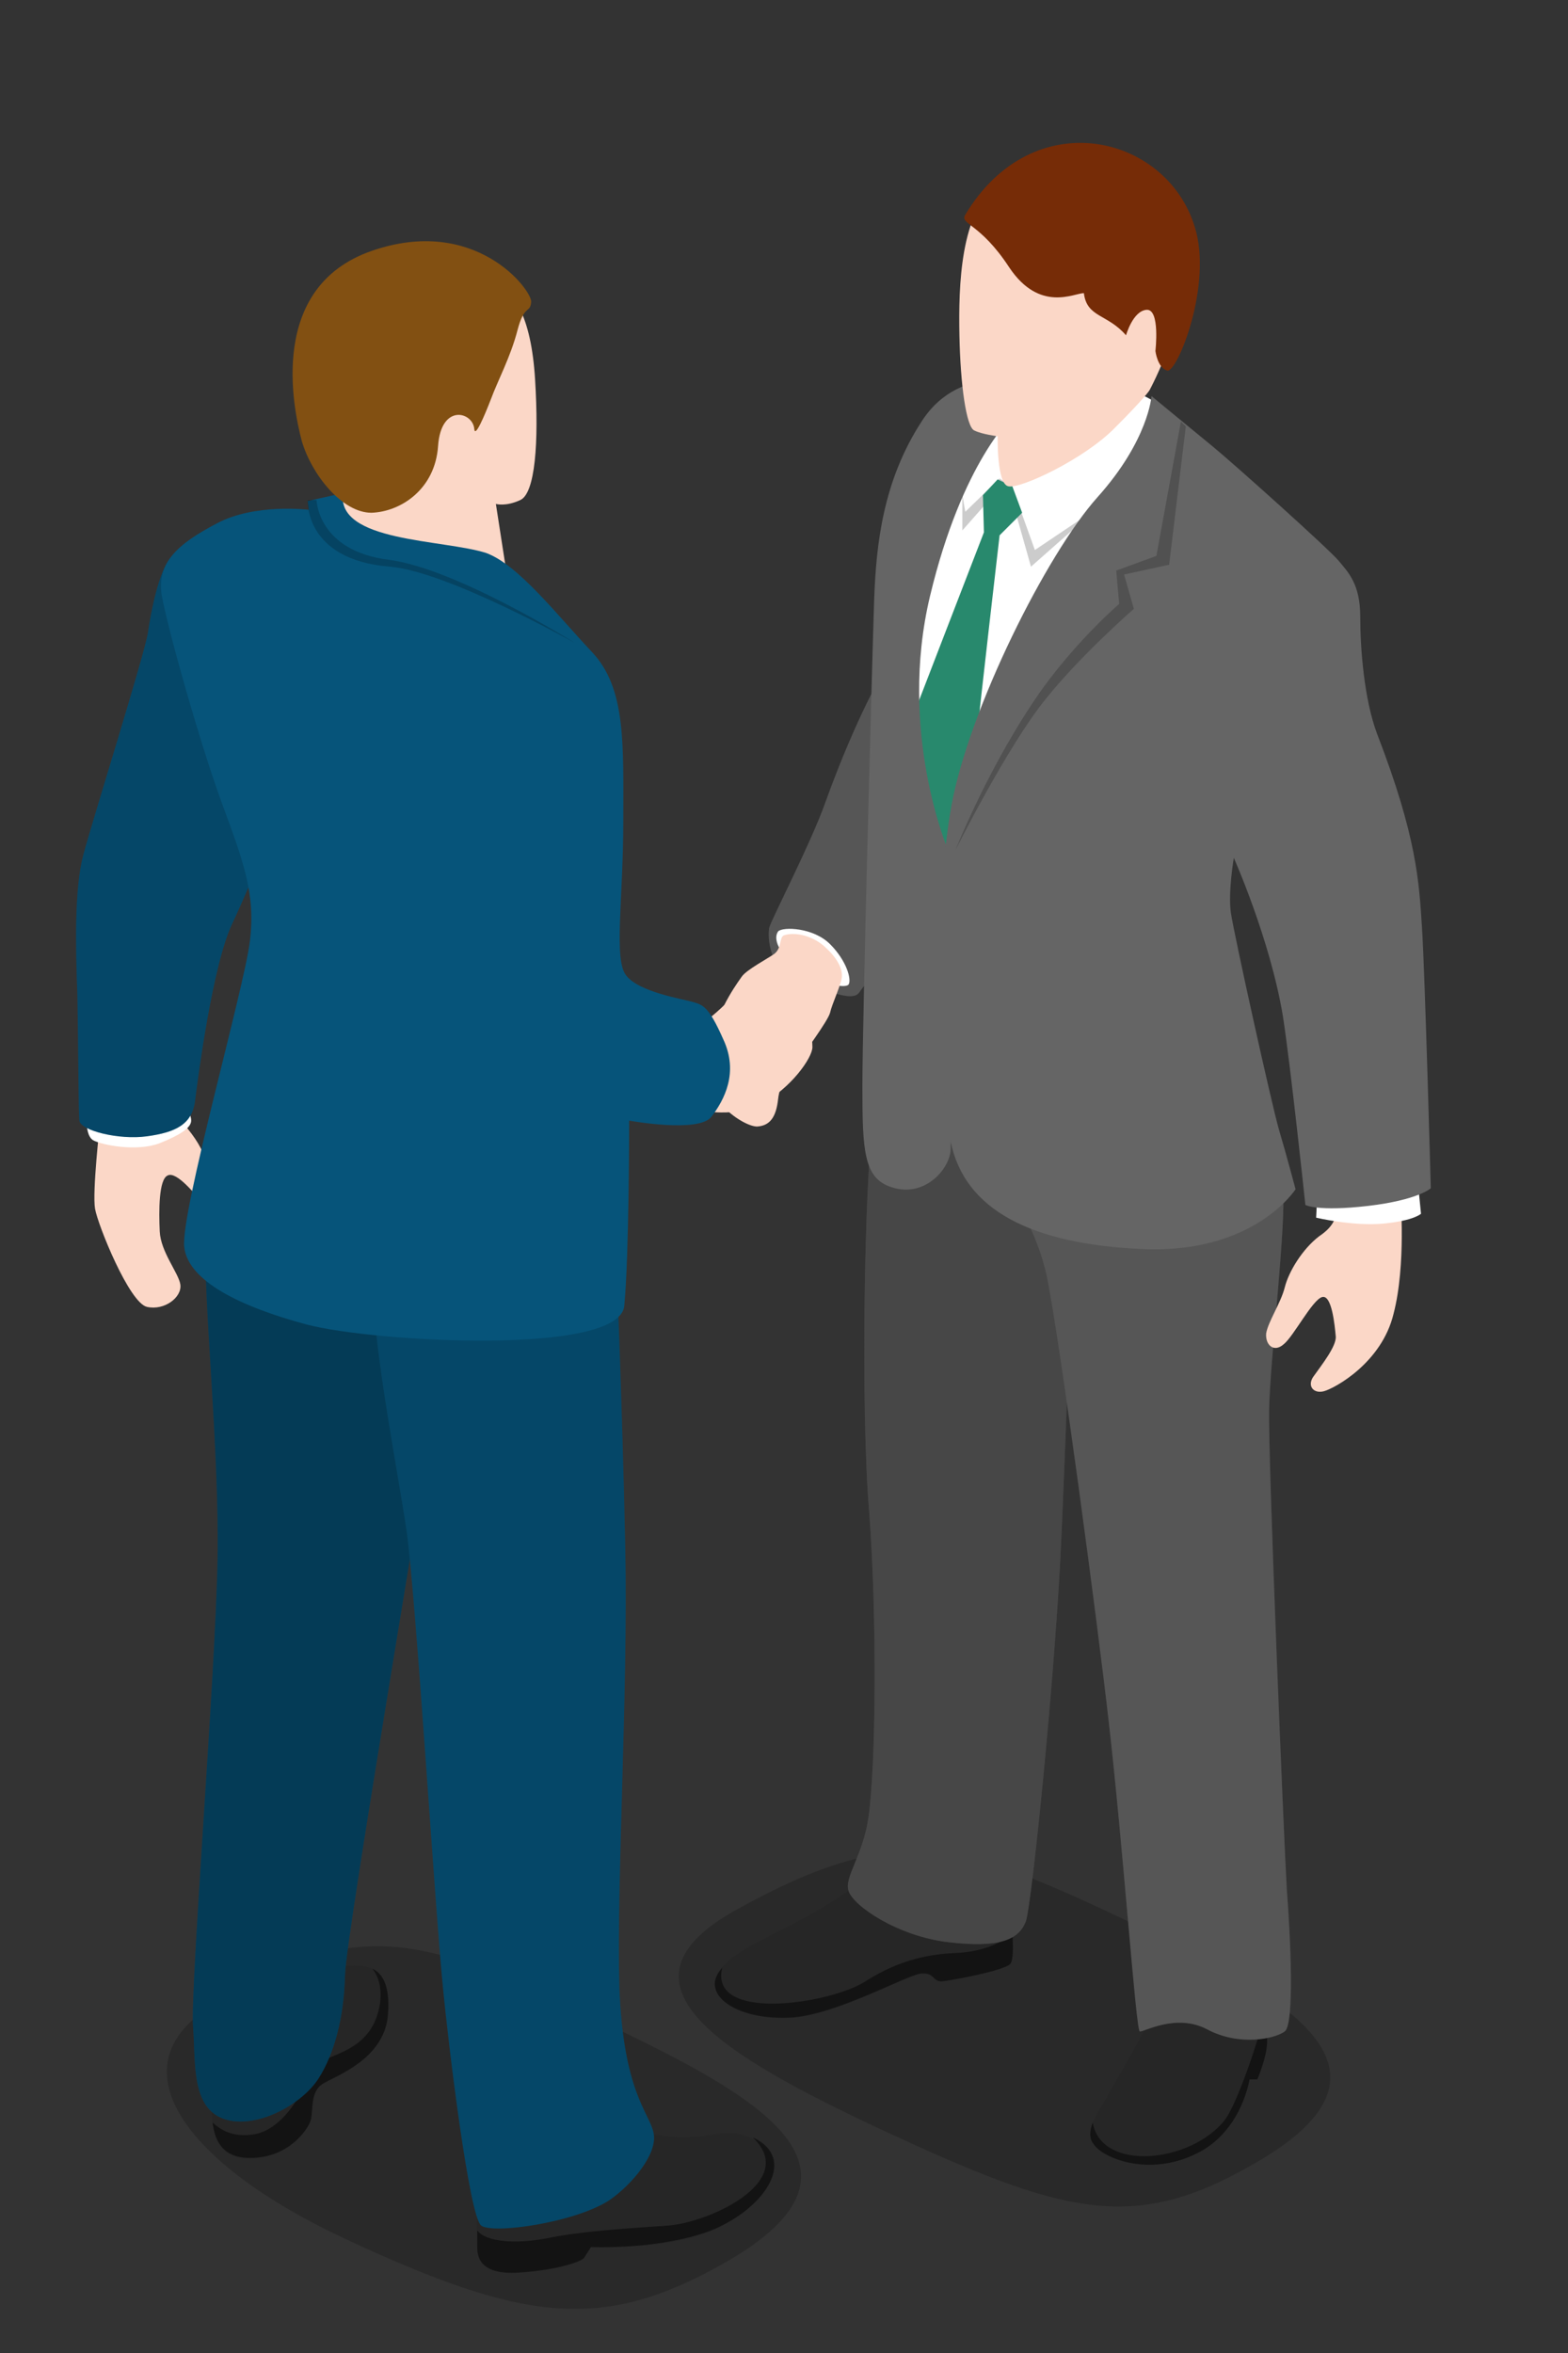
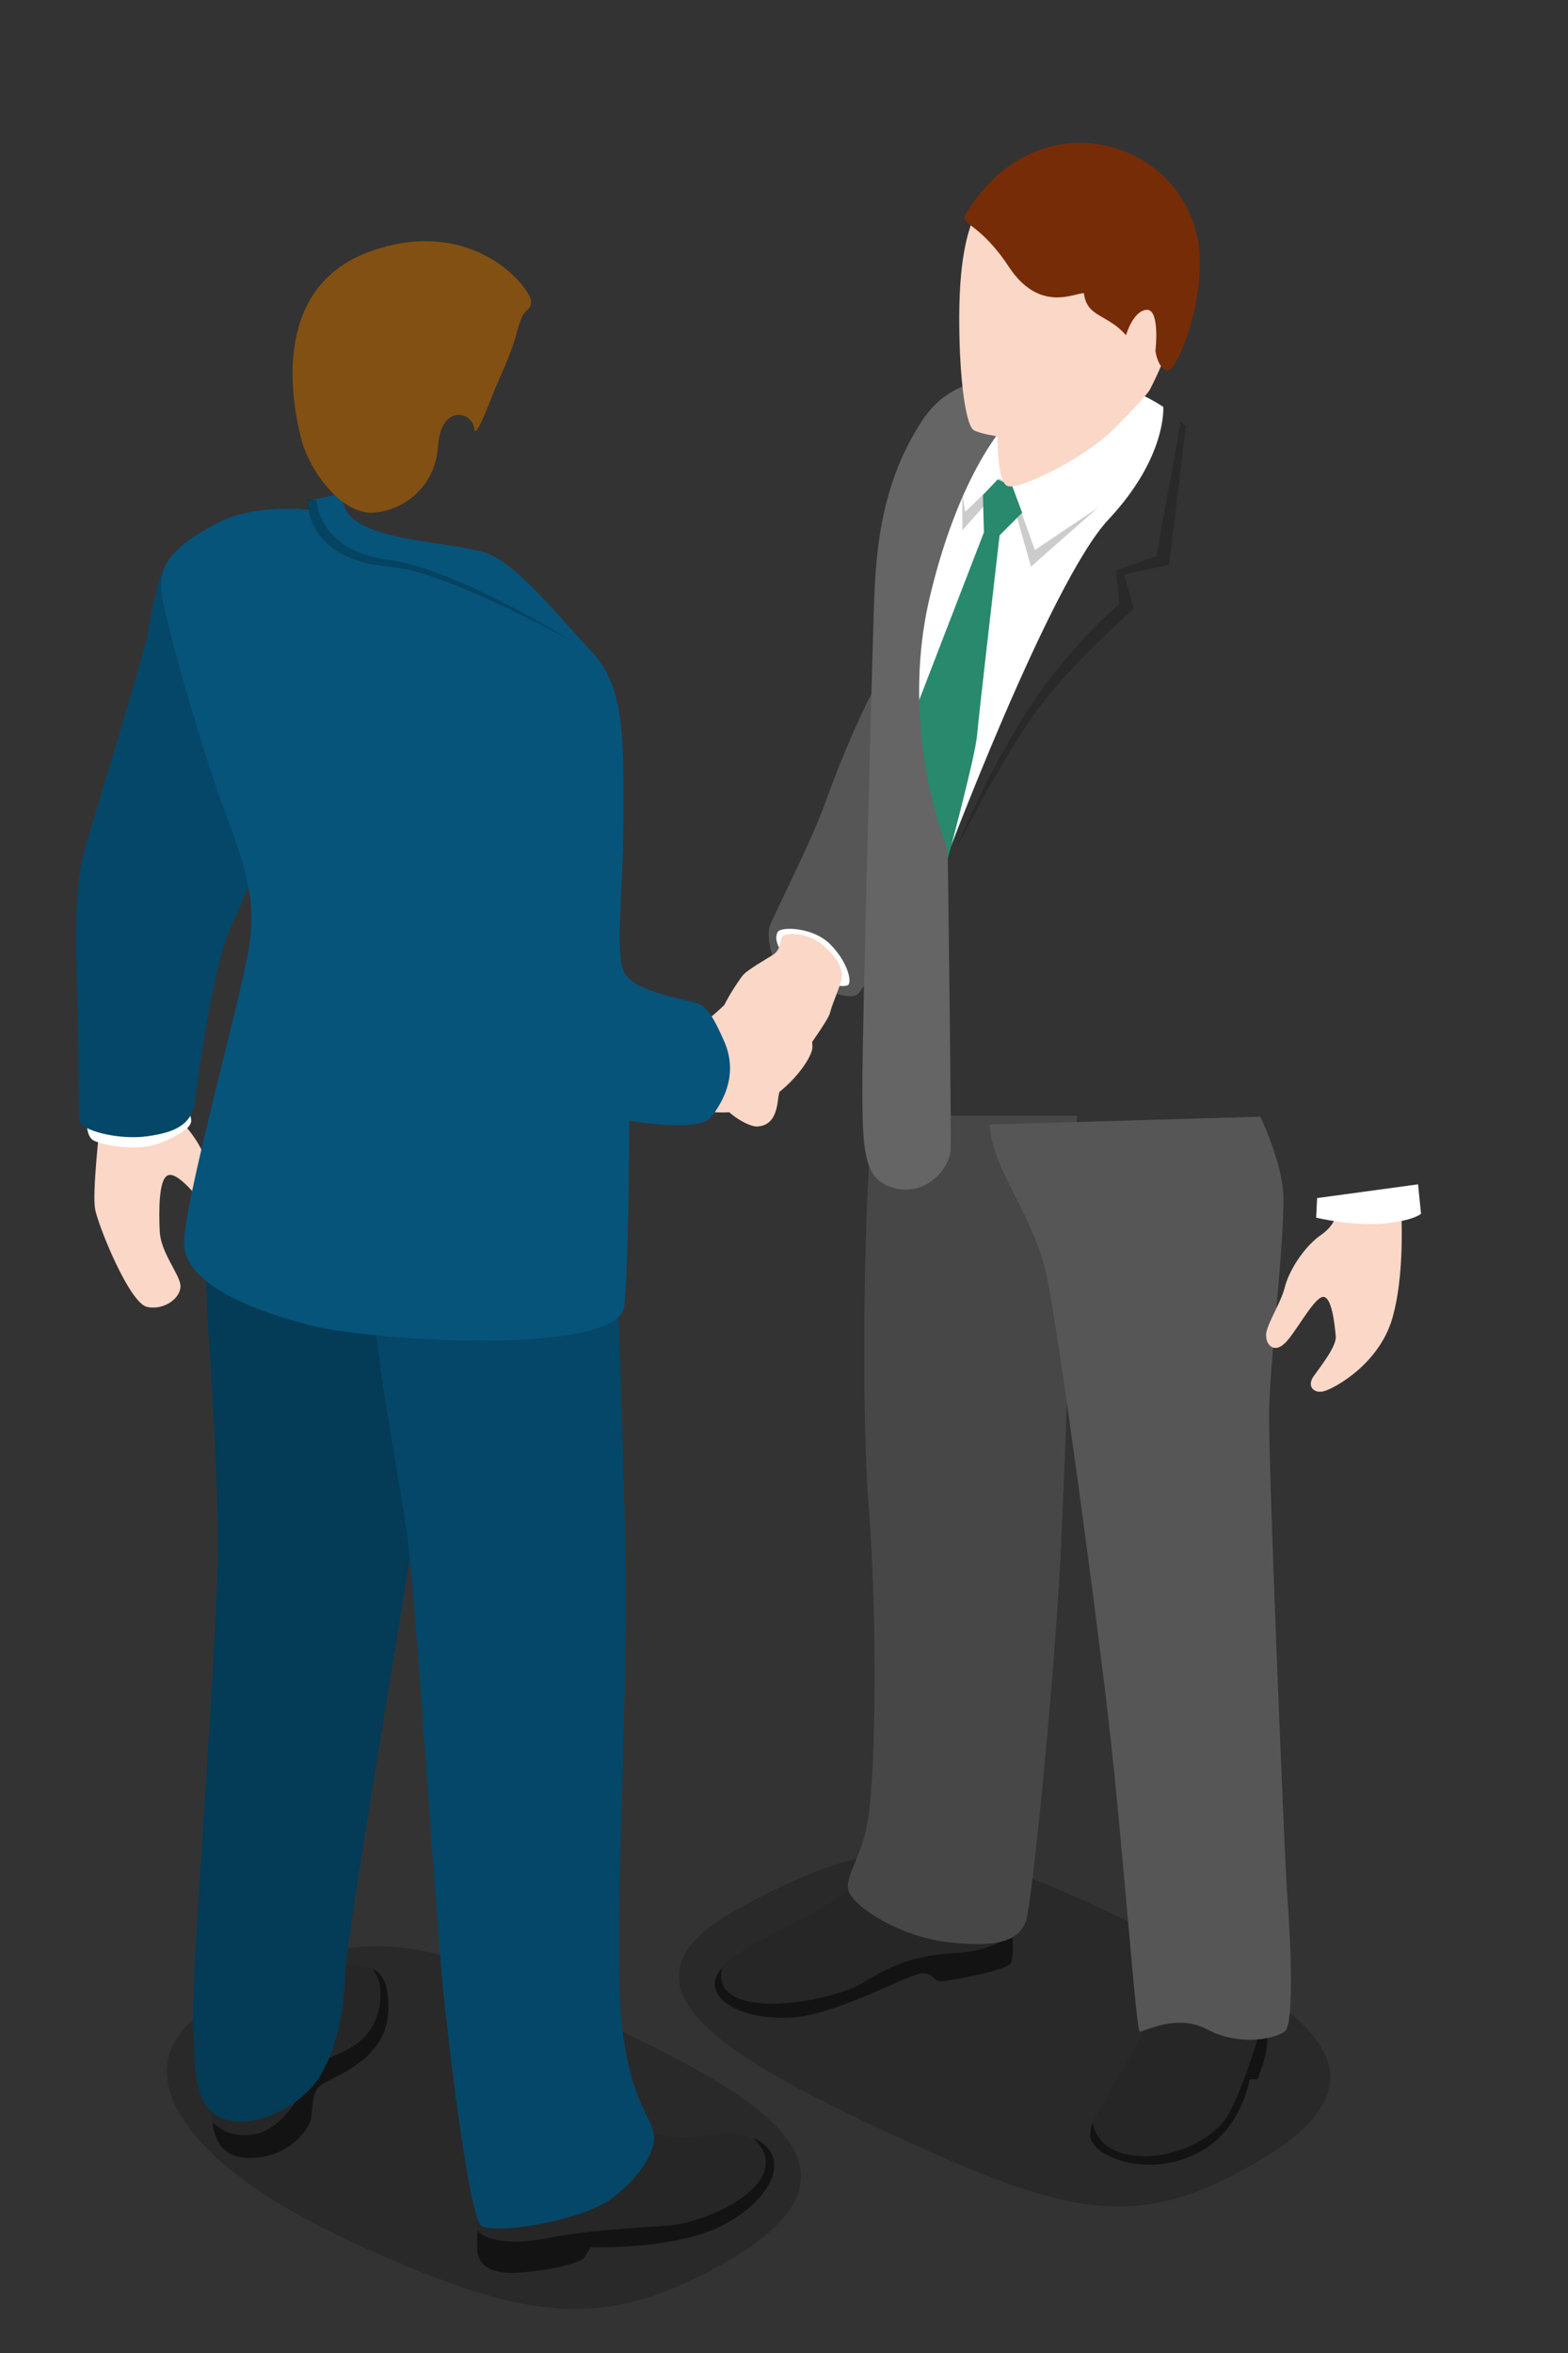
<svg xmlns="http://www.w3.org/2000/svg" id="Layer_1" viewBox="0 0 160 240" xml:space="preserve">
  <rect x="0" y="0" width="160" height="240" fill="#333333" stroke="none" />
  <g>
    <path d="M127.6,220.9c17.2-9.6,4.2-17-11.8-24.6c-17.8-8.5-24.2-10.6-40.5-1.6c-13.9,7.6-1.6,14.9,14.6,22.5 C108.4,225.8,115.5,227.8,127.6,220.9z" opacity="0.2" />
    <path d="M86.9,192.6c-3.4,2.5-6.8,4-9.8,5.6c-3,1.6-4.5,3.1-4.1,4.5c0.3,1.5,3,3.2,7.6,3s12-4.4,13.4-4.5 c1.4-0.1,1.1,0.8,2.1,0.8c1,0,6.4-1,7-1.7c0.6-0.7-0.1-5.7-0.1-5.7L86.9,192.6z" fill="#262626" />
    <path d="M103.1,200.3c0.3-0.4,0.3-1.8,0.2-3.1c-1.3,1.2-3.5,1.9-5.7,2c-2.6,0.1-5.7,0.6-9.3,2.9 c-3.6,2.3-16,4.2-14.6-1.4c-0.6,0.7-0.9,1.4-0.7,2.1c0.3,1.5,3,3.2,7.6,3c4.6-0.2,12-4.4,13.4-4.5c1.4-0.1,1.1,0.8,2.1,0.8 C97.1,202,102.5,201,103.1,200.3z" opacity="0.5" />
    <path d="M89.1,114c-0.9,6.6-1.3,29.8-0.4,40.3c0.8,10.6,0.7,25.9-0.1,31.2c-0.6,3.9-2.5,6-2,7.4 c0.5,1.5,5,4.6,10.2,5.2c5.1,0.6,7.2-0.2,7.9-2.2c0.6-2,2.8-23.5,3.5-37c0.6-12,1.7-45.1,1.7-45.1H89.1z" fill="#656565" />
    <path d="M89.1,114c-0.9,6.6-1.3,29.8-0.4,40.3c0.8,10.6,0.7,25.9-0.1,31.2c-0.6,3.9-2.5,6-2,7.4 c0.5,1.5,5,4.6,10.2,5.2c5.1,0.6,7.2-0.2,7.9-2.2c0.6-2,2.8-23.5,3.5-37c0.6-12,1.7-45.1,1.7-45.1H89.1z" opacity="0.3" />
    <path d="M117.9,204.6c-0.8,2.3-4.3,8-5,9.4c-0.8,1.4-2.3,3.3-1.3,4.7c1,1.5,5.7,3.3,10.4,1c4.7-2.2,5.5-7.7,5.5-7.7 h0.8c0,0,1-2.3,1-3.9c0-1.6-0.3-2.6-0.3-2.6L117.9,204.6z" fill="#262626" />
    <path d="M127.5,212.1h0.8c0,0,1-2.3,1-3.9c0-1.6-0.3-2.6-0.3-2.6l-0.1,0c-0.1,0.2-0.1,0.4-0.1,0.6 c-0.2,1.3-2.5,8.3-3.8,10c-3.4,4.4-12.6,5.4-13.5,0.3c-0.3,0.8-0.4,1.6,0.1,2.2c1,1.5,5.7,3.3,10.4,1 C126.7,217.5,127.5,212.1,127.5,212.1z" opacity="0.5" />
    <path d="M101,114.7c0.1,4.3,4.5,9.3,5.8,15.4c1.3,6.1,5.3,36.3,6.3,45.2c1.5,12.9,2.8,31.7,3.2,31.9 c0.4,0.1,3.7-1.9,6.9-0.2c3.2,1.7,6.8,1,7.9,0.2c1-0.8,0.6-9.4,0.2-14.6c-0.3-5.1-1.9-43.6-1.8-48.8c0.1-5.2,1.8-19.3,1.4-22.6 c-0.4-3.4-2.3-7.3-2.3-7.3L101,114.7z" fill="#656565" />
    <path d="M101,114.7c0.1,4.3,4.5,9.3,5.8,15.4c1.3,6.1,5.3,36.3,6.3,45.2c1.5,12.9,2.8,31.7,3.2,31.9 c0.4,0.1,3.7-1.9,6.9-0.2c3.2,1.7,6.8,1,7.9,0.2c1-0.8,0.6-9.4,0.2-14.6c-0.3-5.1-1.9-43.6-1.8-48.8c0.1-5.2,1.8-19.3,1.4-22.6 c-0.4-3.4-2.3-7.3-2.3-7.3L101,114.7z" opacity="0.15" />
    <path d="M90.8,67.4c-2.5,4-5.1,10.3-6.6,14.5c-1.5,4.2-5.4,11.7-5.7,12.7c-0.2,0.9-0.1,4.6,3.4,5.7s5.2,1.8,5.8,0.9 c0.5-0.8,4.2-5,4.2-5L90.8,67.4z" fill="#656565" />
    <path d="M90.8,67.4c-2.5,4-5.1,10.3-6.6,14.5c-1.5,4.2-5.4,11.7-5.7,12.7c-0.2,0.9-0.1,4.6,3.4,5.7s5.2,1.8,5.8,0.9 c0.5-0.8,4.2-5,4.2-5L90.8,67.4z" opacity="0.15" />
    <path d="M103.6,39.7c-2,1.6-10.2,13.3-10.6,27.7s3.2,21.1,3.2,21.1s10.9-29.1,16.9-35.5c6-6.4,5.6-11.5,5.6-11.5 s-3.8-2.6-7.9-2.9S103.6,39.7,103.6,39.7z" fill="#FFFFFF" />
    <path d="M103.3,49.7l2.3,6.4l6.4-4.3l-6.8,6L103,50l-1-0.2l-3.8,4.3c0,0,0-4.1,0-3.8c0,0.3,0.3,1.9,0.3,1.9l3.5-3.4 L103.3,49.7z" opacity="0.2" />
    <path d="M100.4,54.3l-0.1-3.8l1.5-1.6l1.5,0.7l1,2.7l-2.3,2.3c0,0-2.1,18.1-2.3,20.4s-3.1,13-3.1,13 s-4.5-12.5-4.3-12.7C92.4,75,100.4,54.3,100.4,54.3z" fill="#28896D" />
    <path d="M136.6,122.9c-0.3,1-0.2,2-2,3.2c-1.7,1.3-3.1,3.6-3.5,5.2c-0.4,1.6-1.7,3.5-1.9,4.7 c-0.1,1.2,0.8,2,1.8,1.1c1-0.8,2.9-4.5,3.9-4.8c1-0.3,1.3,2.9,1.4,4c0.1,1-1.5,3-2.2,4c-0.8,1-0.1,1.9,1,1.6s5.9-2.9,7.1-7.9 c1.3-5,0.7-12,0.7-12L136.6,122.9z" fill="#FBD7C7" />
    <path d="M134.4,122.2l-0.1,2c0,0,3.8,0.9,6.9,0.6c3.1-0.3,3.8-1,3.8-1l-0.3-3L134.4,122.2z" fill="#FFFFFF" />
    <path d="M107.3,38.8c-2.1,0.3-9.2-2-13.2,4.1s-4.7,12.6-4.9,18.3s-1.2,43-1.2,49.5c0,6.6,0.1,9.5,3,10.4 c3.4,1.1,5.9-1.9,6-3.8c0.1-2-0.3-30.7-0.3-30.7s-5.1-12-1.8-25.8s8.5-18.4,8.5-18.4l4.1-3.5L107.3,38.8z" fill="#656565" />
-     <path d="M117.5,40.4c0,0,4,3.3,6.2,5.1c2.2,1.8,11.9,10.5,12.9,11.7c1,1.2,2.2,2.4,2.2,5.7s0.4,8.4,1.7,11.9 c4.1,10.6,4.3,15.2,4.6,19.8s0.9,26.6,0.9,26.6s-1.3,1.2-6.4,1.8c-5.2,0.6-6.4-0.1-6.4-0.1s-1.5-14.2-2.3-19.3 c-1.3-7.8-5-16.1-5-16.1s-0.6,3.5-0.3,5.6c0.3,2.1,4.1,19.3,4.9,22.1c0.8,2.7,1.7,6.1,1.7,6.1s-4.2,6.6-15.6,6.1s-18.2-4-19.6-11 c-1.4-7-1.7-24.5,0.1-34.3s9.7-25.6,14.9-31.4S117.5,40.4,117.5,40.4z" fill="#656565" />
    <path d="M97.5,86.7c0,0,3.5-8.9,8.9-16.5c3.8-5.2,7.8-8.6,7.8-8.6l-0.3-3.4l4.1-1.5l2.5-13.7l0.5,0.5l-1.7,14.1 l-4.6,1l1,3.5c0,0-5.4,4.7-9,9.2C102.8,76.1,97.5,86.7,97.5,86.7z" opacity="0.2" />
    <path d="M101.8,18.8c-3.8,2.8-4,10.3-3.9,15.4c0.1,5.1,0.7,9.3,1.5,9.7c0.8,0.4,2.4,0.6,2.4,0.6s-0.1,4.9,1.1,5.1 c1.2,0.3,7.8-2.8,10.9-6c3.1-3.1,3.5-3.8,3.5-3.8s4.3-7.9,3.6-14.1C120,19.5,112.4,11.1,101.8,18.8z" fill="#FBD7C7" />
    <path d="M98.5,21.9c-0.6,1,1.5,0.8,4.5,5.4c3.1,4.6,6.6,2.6,7.6,2.6c0.3,2.5,2.4,2.1,4.3,4.3c0,0,0.7-2.5,2.1-2.6 c1.4-0.1,0.9,4.2,0.9,4.2s0.2,1.7,1.2,2c1,0.3,4.7-8.8,2.8-14.7C119,13.7,105.4,10.4,98.5,21.9z" fill="#762C07" />
    <path d="M79.4,95c0.5-0.5,3.6-0.4,5.3,1.3c1.7,1.7,2.2,3.6,1.9,4.1c-0.2,0.4-2.4,0.2-4.9-1.5 C79.3,97.2,78.9,95.7,79.4,95z" fill="#FFFFFF" />
    <path d="M80,95.4c1.2-0.4,3.1,0.1,4.3,1.3c1.2,1.1,1.7,2.2,1.6,3s-1,2.7-1.2,3.6c-0.2,0.8-2.7,4.2-3.5,5.3 c-0.7,1.2-1.6,1.7-1.8,3.5c-0.2,1.8-0.8,2.7-2.1,2.8c-1.3,0.1-6.1-2.9-5.2-7.2c0.9-4.2,2.6-6.7,3.6-8.1c0.5-0.7,2.6-1.8,3.3-2.3 C79.8,96.7,79.5,95.6,80,95.4z" fill="#FBD7C7" />
  </g>
  <g>
    <path d="M73.6,231c17.2-9.6,4.2-17-11.8-24.6c-17.8-8.5-24.9-11.7-40.5-1.6c-9.5,6.1-2.4,15.9,13.8,23.5 C53.5,236.9,61.4,237.8,73.6,231z" opacity="0.2" />
    <path d="M21.6,214.3c0,2.1-0.1,5.9,3.8,5.9s5.9-2.9,6.2-3.8c0.3-1-0.1-3,1.3-3.8c1.3-0.8,6.3-2.5,6.6-7.1 c0.4-4.9-1.8-5-3.5-5c-1.7,0-5.9,0.3-5.9,0.3L21.6,214.3z" fill="#262626" />
    <path d="M38,200.8c1.2,1.5,1,3.9,0.1,5.7c-1.9,3.6-6.4,3.1-6.8,5.2c-0.4,2.1-2.7,5.6-5.4,6c-2,0.3-3.2-0.3-4.2-1.2 c0.2,1.8,1,3.6,3.8,3.6c4,0,5.9-2.9,6.2-3.8c0.3-1-0.1-3,1.3-3.8c1.3-0.8,6.3-2.5,6.6-7.1C39.8,202.4,39,201.3,38,200.8z" opacity="0.5" />
    <path d="M21,126.3c-0.3,6,1.4,21.3,1.2,32.8c-0.2,11.5-2.8,43.8-2.5,47.6c0.3,3.8-0.3,8.8,3.8,9.6 c3.2,0.6,7.4-1.8,9-4.3c1.6-2.5,2.6-6.2,2.7-10.5c0.1-4.3,9.4-58.4,9.5-60.6c0.1-2.2-1-13.8-1-13.8L21,126.3z" fill="#06547A" />
    <path d="M21,126.3c-0.3,6,1.4,21.3,1.2,32.8c-0.2,11.5-2.8,43.8-2.5,47.6c0.3,3.8-0.3,8.8,3.8,9.6 c3.2,0.6,7.4-1.8,9-4.3c1.6-2.5,2.6-6.2,2.7-10.5c0.1-4.3,9.4-58.4,9.5-60.6c0.1-2.2-1-13.8-1-13.8L21,126.3z" opacity="0.3" />
-     <path d="M49.9,28.4c2.5,1,4.3,3.8,4.7,10.3c0.4,6.5,0,11.6-1.5,12.3c-1.5,0.7-2.5,0.4-2.5,0.4l1.1,7.1l-16.8-4.7 c0,0,0.3-3.9-0.6-6.4s-3.5-11.2-0.8-15.2C36.3,28.2,41.9,25.4,49.9,28.4z" fill="#FBD7C7" />
    <path d="M10.2,114.6c0,0-0.8,7-0.5,8.7c0.3,1.7,3.5,9.6,5.3,10c1.8,0.4,3.6-1,3.4-2.3c-0.2-1.2-2-3.3-2.1-5.4 s-0.1-5.3,0.8-5.7c0.9-0.5,2.9,2,3.8,3.1c0.9,1.1,2.5,0.7,2.5-0.2c0-0.8-1.9-2.6-2.3-4.1c-0.4-1.5-1.2-2.7-2.3-4 c-1.1-1.4-1.5-2.3-1.5-2.3L10.2,114.6z" fill="#FBD7C7" />
    <path d="M9,112.5c0,0-0.6,3.1,0.5,3.8c0.9,0.5,4.5,1.2,6.8,0.3c2-0.8,3.1-1.5,3.2-2.2c0.1-0.7-0.8-2-0.8-2L9,112.5z " fill="#FFFFFF" />
    <path d="M48.7,225c0,2,0,3.3,0,4.1c0,0.8,0.1,2.9,4.3,2.6s6.4-1.2,6.6-1.5c0.2-0.3,0.7-1.1,0.7-1.1 s7.2,0.6,12.4-1.6c5.4-2.3,8.6-7.3,4-9.4c-2.8-1.3-4.4,0.3-8.6-0.2c-4.5-0.5-7.1-2.7-7.1-2.7L48.7,225z" fill="#262626" />
    <path d="M72.8,227.4c5.4-2.3,8.6-7.3,4-9.4c4.8,4.5-4.5,8.7-8.6,9c-2.7,0.2-8.6,0.5-12.4,1.3 c-3.1,0.6-6.2,0.4-7.1-0.8c0,0.7,0,1.3,0,1.7c0,0.8,0.1,2.9,4.3,2.6c4.3-0.3,6.4-1.2,6.6-1.5c0.2-0.3,0.7-1.1,0.7-1.1 S67.6,229.5,72.8,227.4z" opacity="0.5" />
    <path d="M38.1,129.4c-0.4,6.2,2.3,19.4,3.4,26.8c1,7.4,2.9,38.7,3.7,46.5c0.6,6.3,2.7,23.4,3.9,24.3 c1.2,0.9,9.6-0.3,13.1-2.6c2.3-1.6,4.9-4.7,4.5-6.8c-0.4-2.1-3.1-4.1-3.5-14.9c-0.3-10.8,0.9-30.2,0.6-44.9 c-0.3-14.8-1-31.5-1-31.5L38.1,129.4z" fill="#06547A" />
    <path d="M38.1,129.4c-0.4,6.2,2.3,19.4,3.4,26.8c1,7.4,2.9,38.7,3.7,46.5c0.6,6.3,2.7,23.4,3.9,24.3 c1.2,0.9,9.6-0.3,13.1-2.6c2.3-1.6,4.9-4.7,4.5-6.8c-0.4-2.1-3.1-4.1-3.5-14.9c-0.3-10.8,0.9-30.2,0.6-44.9 c-0.3-14.8-1-31.5-1-31.5L38.1,129.4z" opacity="0.15" />
    <path d="M17.4,56.9c-1.2,1.4-2,5.5-2.3,7.6c-0.3,2.1-5.7,19.3-6.6,22.7c-0.9,3.4-0.8,9.1-0.6,14.4 C8,107,8,113.3,8.1,114.3c0.1,1,4,2,6.9,1.6c2.9-0.4,4.6-1.2,4.9-3.6s1.8-13.9,3.8-18.1c2-4.2,4.9-11.7,4.9-11.7L17.4,56.9z" fill="#06547A" />
    <path d="M17.4,56.9c-1.2,1.4-2,5.5-2.3,7.6c-0.3,2.1-5.7,19.3-6.6,22.7c-0.9,3.4-0.8,9.1-0.6,14.4 C8,107,8,113.3,8.1,114.3c0.1,1,4,2,6.9,1.6c2.9-0.4,4.6-1.2,4.9-3.6s1.8-13.9,3.8-18.1c2-4.2,4.9-11.7,4.9-11.7L17.4,56.9z" opacity="0.15" />
    <path d="M70.5,104.3l0.1,8.8c0,0,4.1,1.1,7.1-0.5c3-1.6,5.2-4.7,5.2-5.8c0-1.1-0.3-2.4-1.3-2.4 c-1.1,0-2,1.6-3.2,0.3c-1.3-1.3-0.4-2.2,0.6-2.9c0.9-0.7,1.3-2.5-0.8-2.3c-1,0.1-1.9,0.8-2.5,1.3c-0.9,0.8-1.8,1.8-3,2.8 C71.3,104.7,70.5,104.3,70.5,104.3z" fill="#FBD7C7" />
    <path d="M35,50.3l-3.6,0.8l0.1,0.9c0,0-5.5-0.7-9.4,1.4c-4,2.1-6.1,4-5.6,7.3c0.6,3.4,3.9,15.1,6.1,21.1 c2.2,6,3.5,9.3,2.9,14.2s-7.1,27.7-6.7,31.2s5.8,6.1,12.5,7.9c6.9,1.8,31.9,3.2,32.4-1.9s0.5-18.9,0.5-18.9s7.1,1.3,8.4-0.4 c1.3-1.7,2.8-4.5,1.2-7.9c-1.5-3.4-2.1-3.5-3.1-3.8c-1-0.3-5.5-1-6.8-2.7c-1.3-1.6-0.3-7.8-0.3-15.7s0.3-13.6-3.2-17.3 c-3.5-3.7-7.5-8.9-10.8-10.1C45.2,55,34.3,55.3,35,50.3z" fill="#06547A" />
    <path d="M32.3,51c0,0,0.1,5.2,7.4,6.1c6.9,0.9,19,8.5,19,8.5s-13-7.3-18.9-7.8c-8.8-0.7-8.4-6.8-8.4-6.8L32.3,51z" opacity="0.2" />
    <path d="M48.4,43.8c0.1,0.8,1-1.3,1.7-3.1c0.7-1.9,2-4.3,2.7-7c0.7-2.7,1.3-1.7,1.4-2.9c0.1-1.2-5.7-8.9-16.3-5.2 s-8,16-7.1,19.4c1,3.4,4.1,7.3,7.1,7.3c3-0.1,6.5-2.4,6.8-6.8S48.3,42,48.4,43.8z" fill="#825012" />
  </g>
</svg>